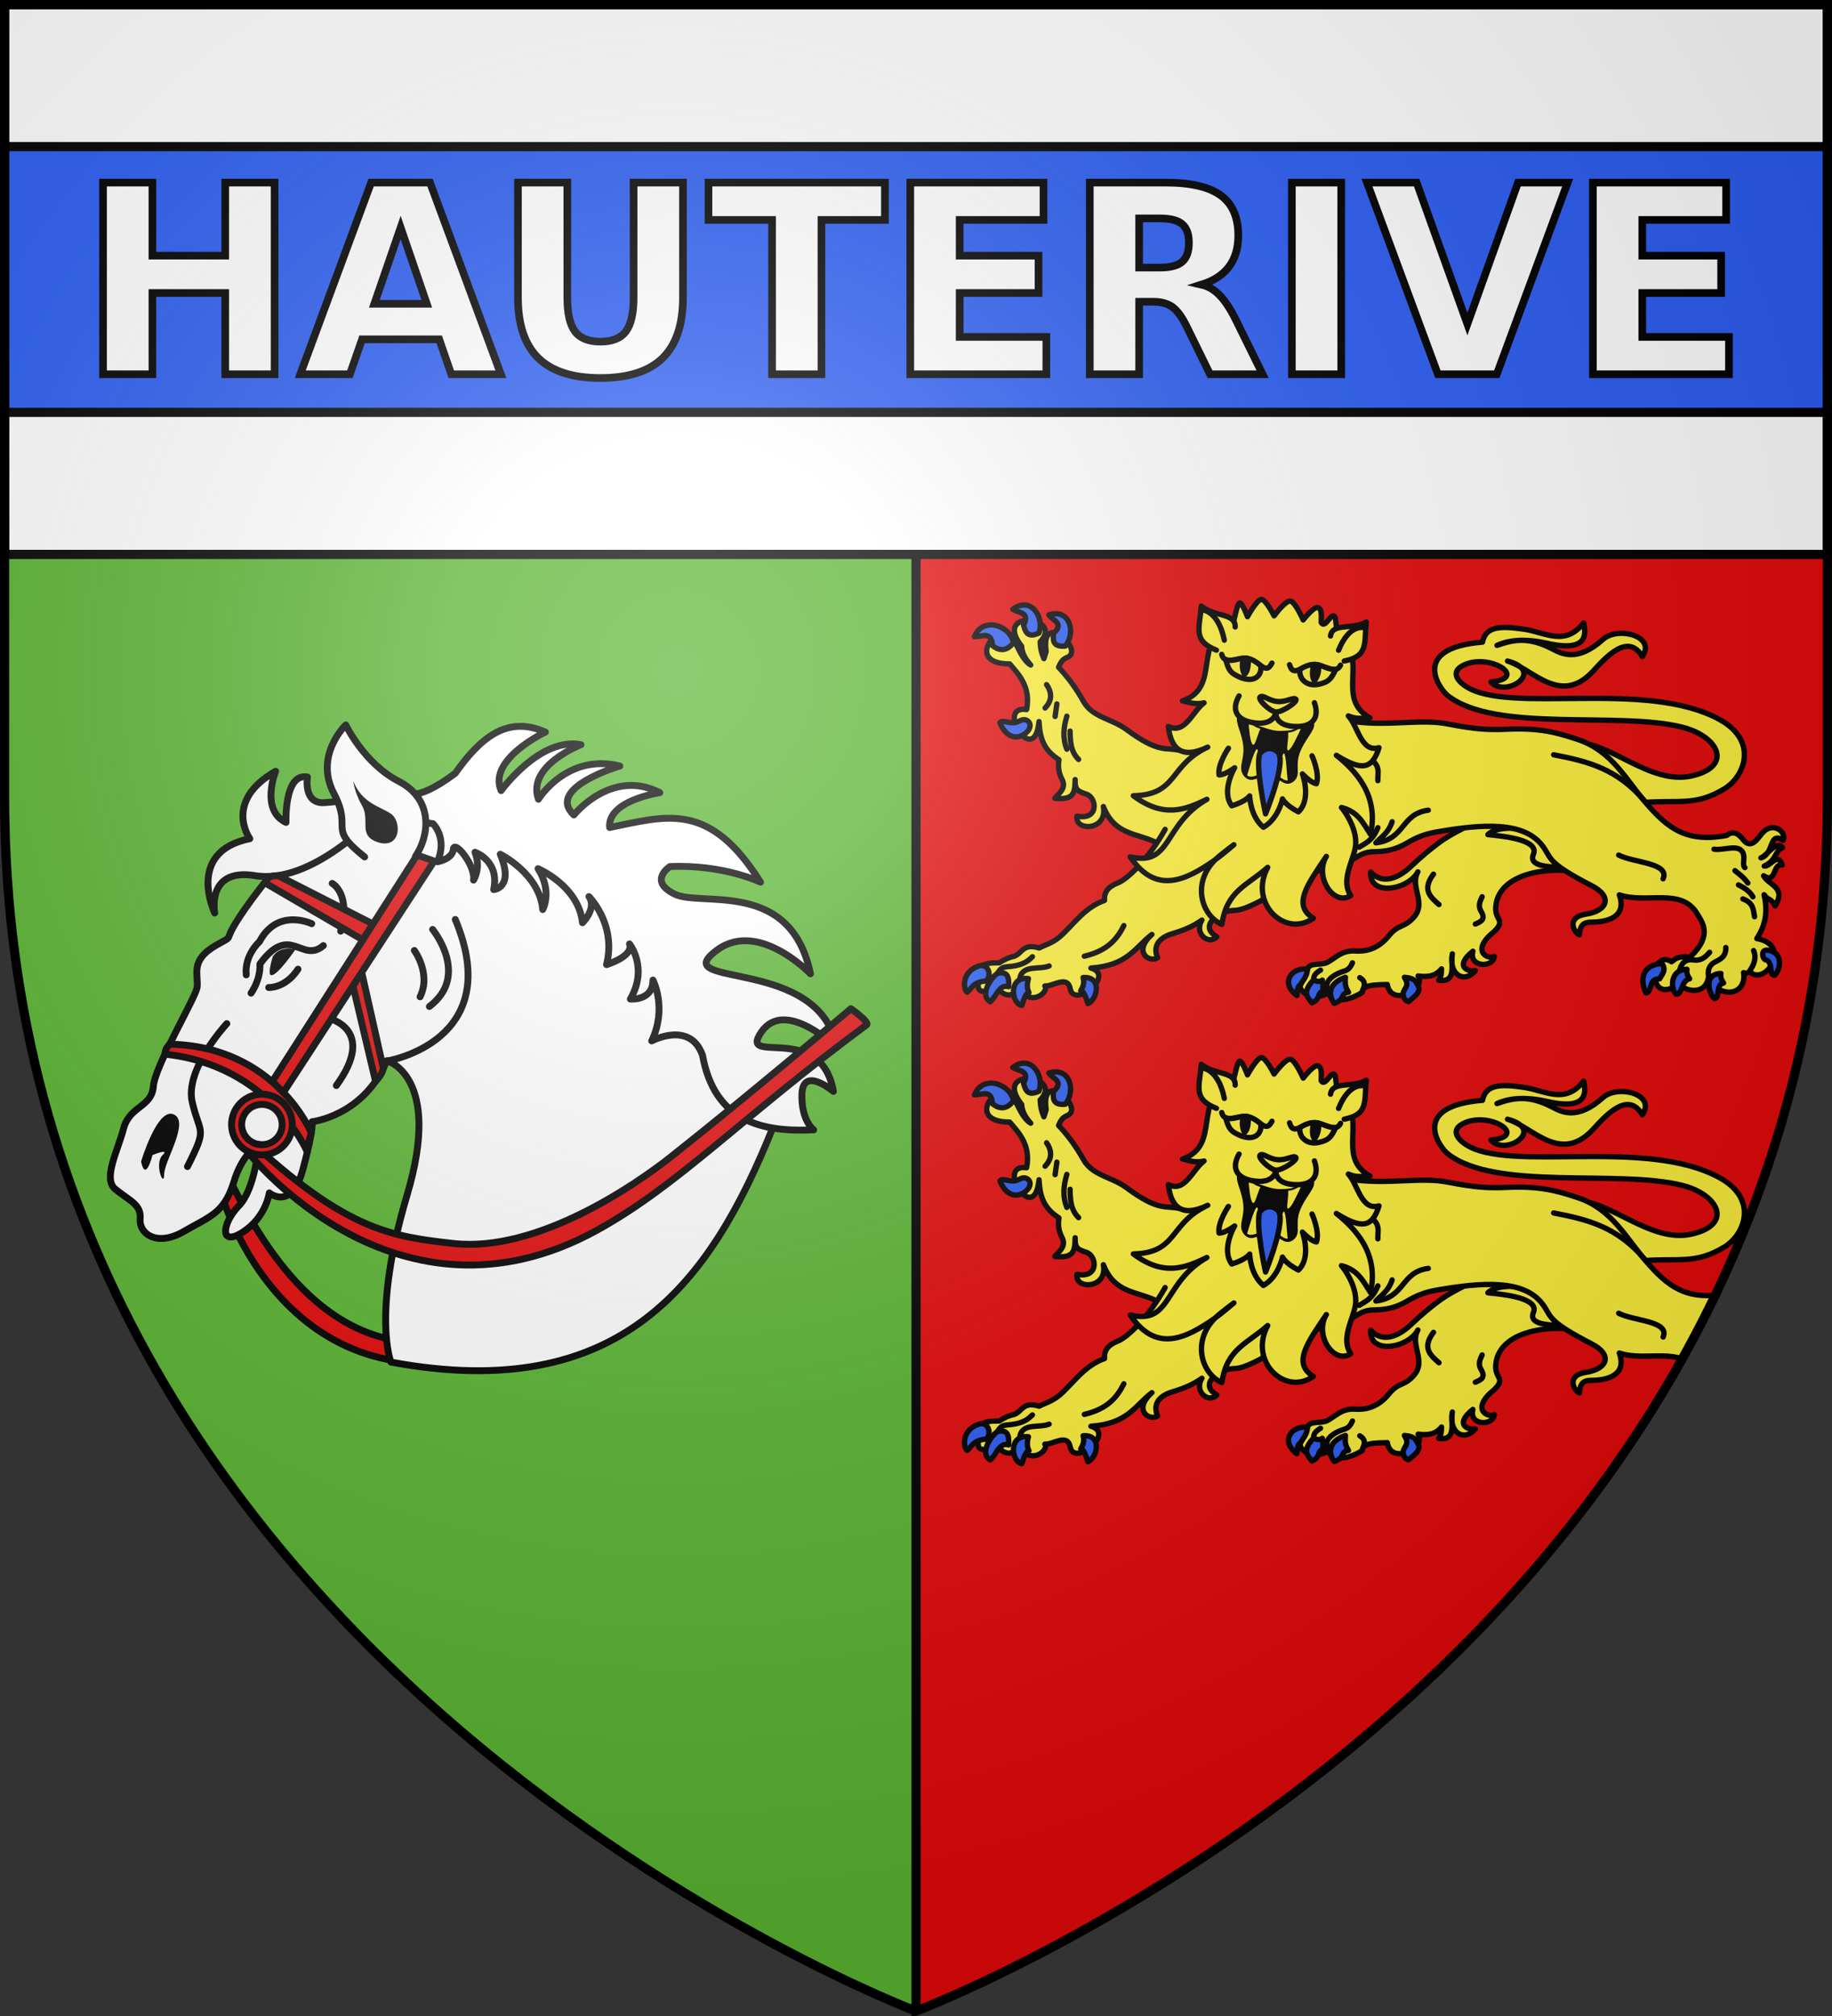
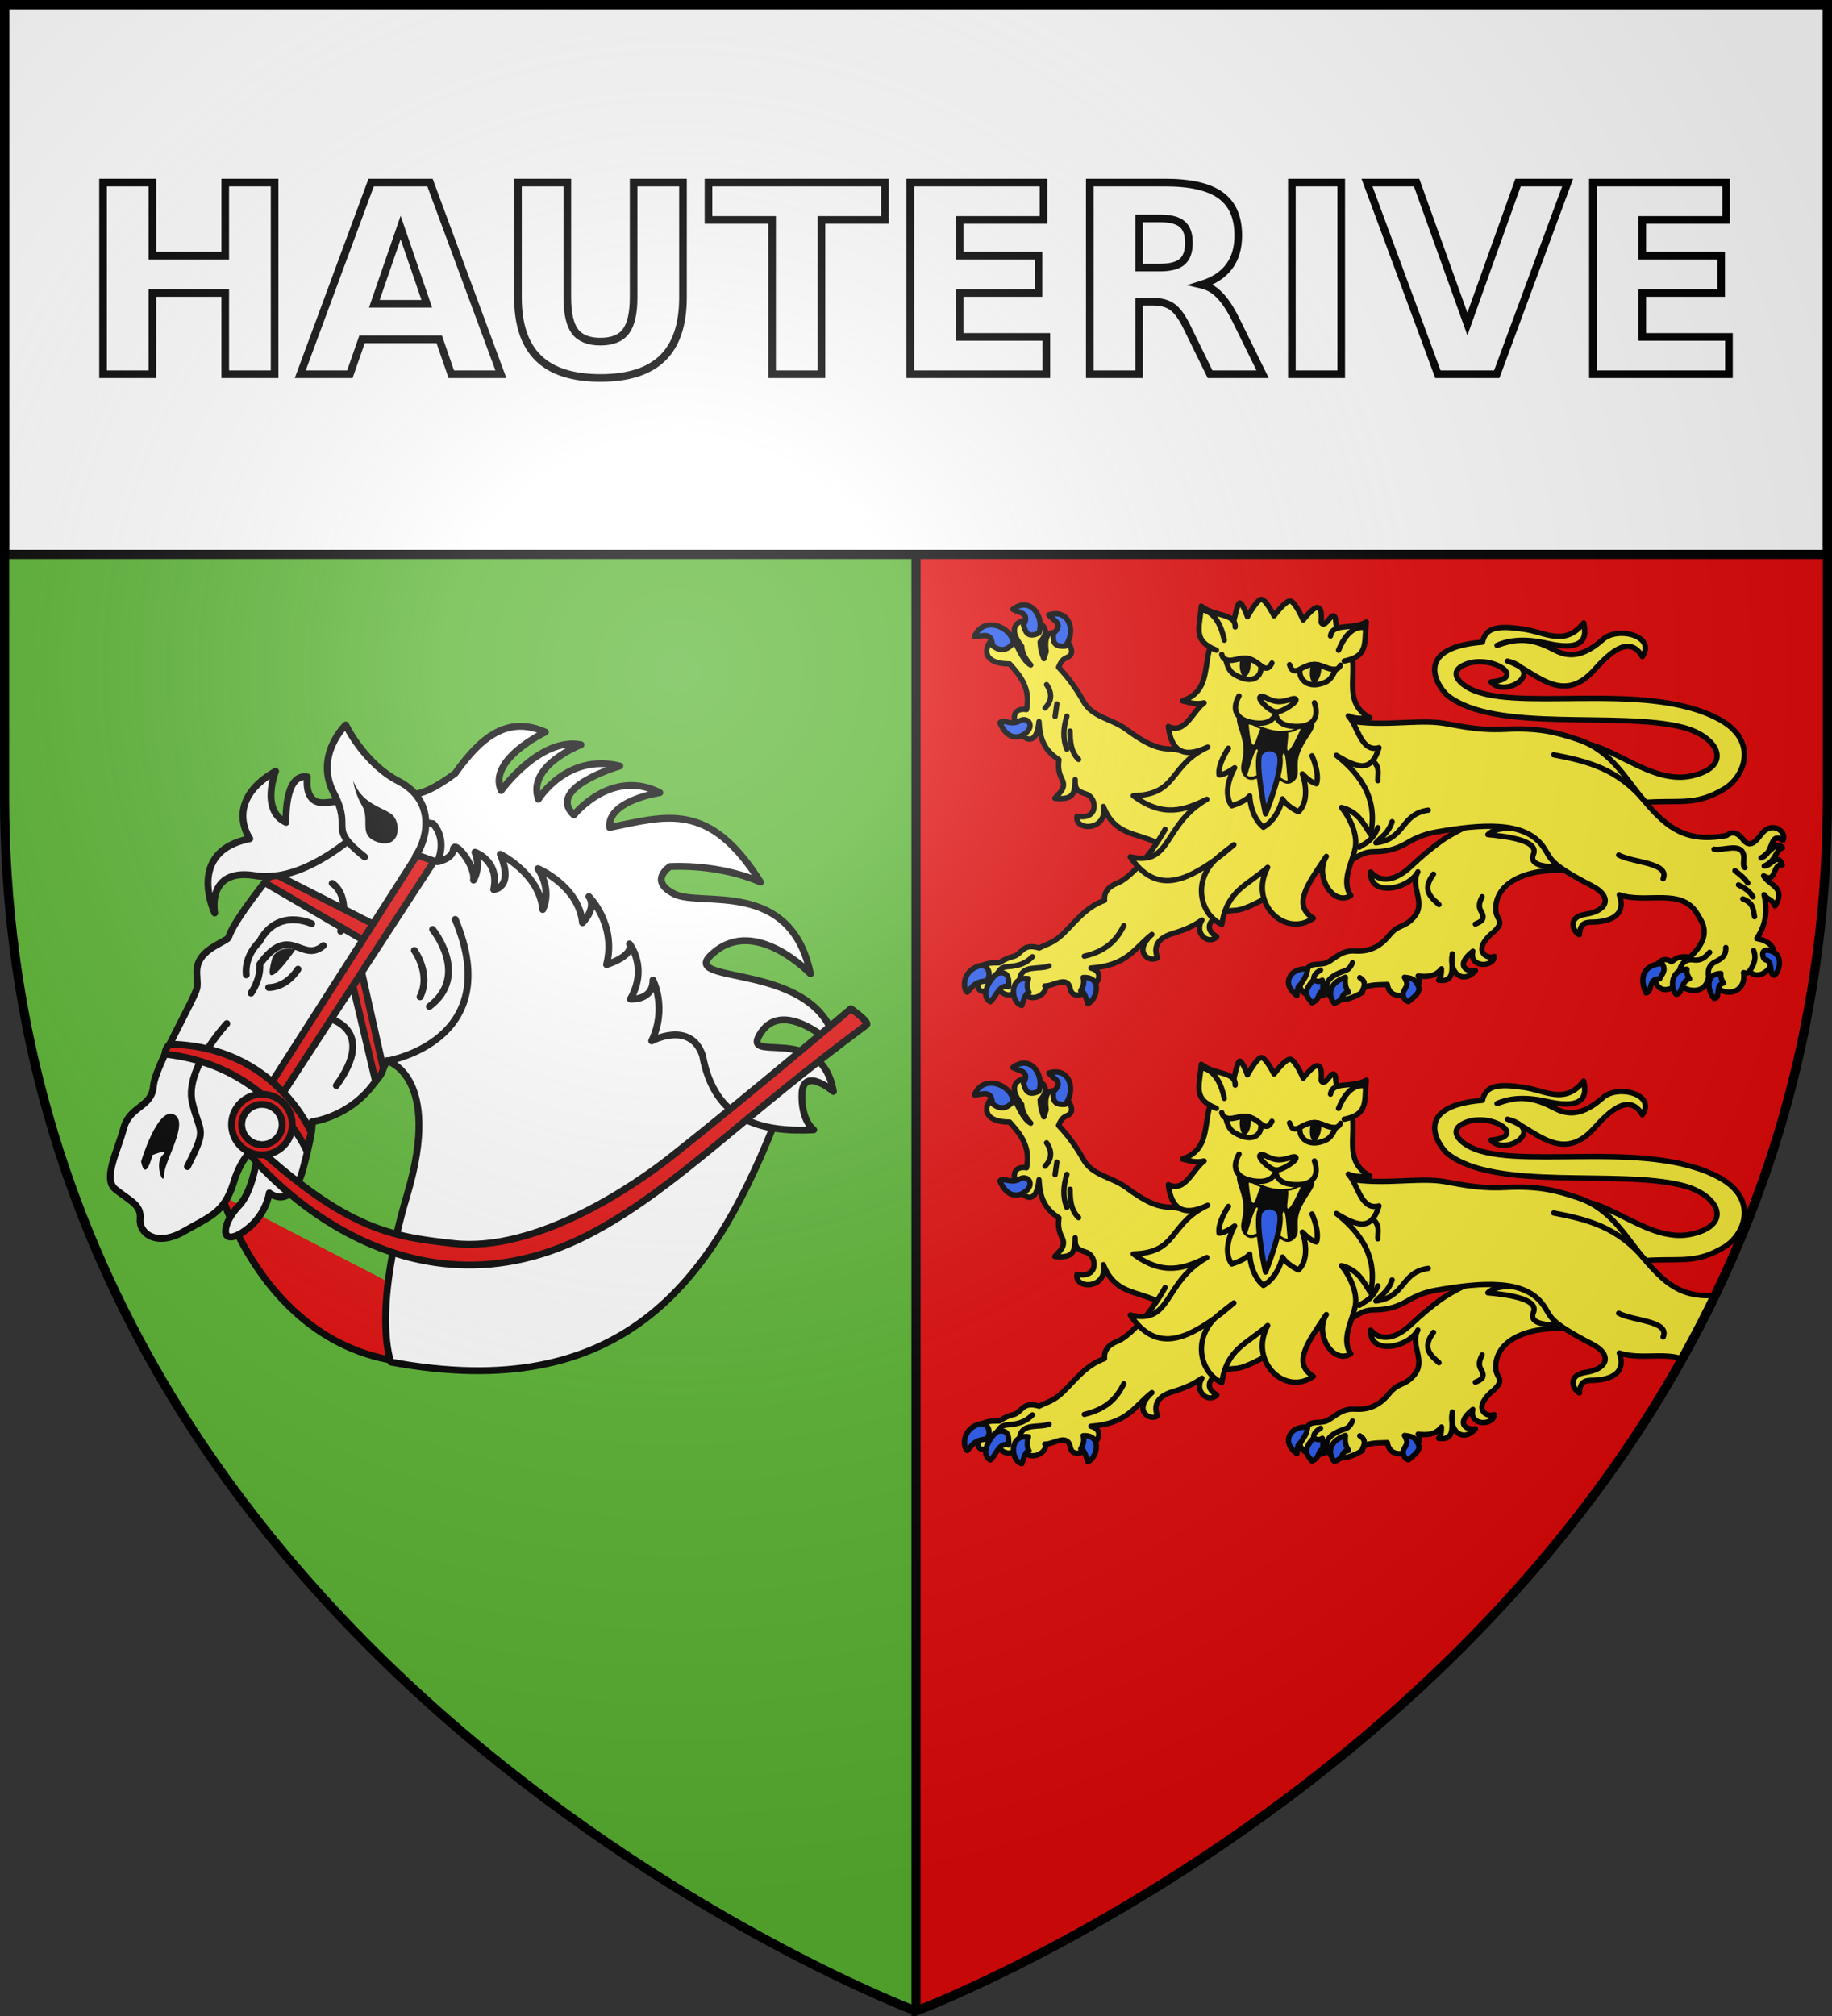
<svg xmlns="http://www.w3.org/2000/svg" xmlns:xlink="http://www.w3.org/1999/xlink" width="600" height="660">
  <rect width="100%" height="100%" fill="#333333" stroke="none" />
  <radialGradient id="d" cx="221.445" cy="226.331" r="300" gradientTransform="matrix(1.353 0 0 1.349 -77.63 -85.747)" gradientUnits="userSpaceOnUse">
    <stop offset="0" stop-color="#fff" stop-opacity=".314" />
    <stop offset=".19" stop-color="#fff" stop-opacity=".251" />
    <stop offset=".6" stop-color="#6b6b6b" stop-opacity=".125" />
    <stop offset="1" stop-opacity=".125" />
  </radialGradient>
  <clipPath id="a">
    <path d="M299.86-148.375v657S571.277 405.64 596.699 150.262a397 397 0 0 0 1.939-39.39v-259.247z" />
  </clipPath>
  <path fill="#5ab532" fill-rule="evenodd" d="M1.5 1.5v259.246c0 13.518.669 26.64 1.938 39.39C29.008 556.583 300 658.5 300 658.5V1.5z" />
  <path fill="#e20909" fill-rule="evenodd" d="M300 1.5v657s271.164-102.986 296.563-358.363a398 398 0 0 0 1.937-39.39V1.5z" />
  <path fill="none" stroke="#000" stroke-width="3" d="M300 658.5V1.5" />
  <g id="c" stroke="#000" stroke-linecap="round" stroke-linejoin="round" stroke-width="3.402">
    <path fill="#fcef3c" d="M122.374 152.533c-12.576-6.049-26.118-4.543-33.208-22.784 2.897 15.653-18.48 15.962-16.723 6.136 13.995 2.841 12.709-11.813 5.973-14.02-5.808-1.902-7.39-2.957-7.167-9.317-.18 8.376-.573 13.245-12.9 11.945 2.722-3.305 7.551-6.363 4.538-12.184-2.191-4.234-2.555-8.068-1.91-12.423-9.596-6.168-12.078-13.49-12.663-24.368-2.841 30.302-28.15-10.655-7.883-7.645 2.62-13.852-4.039-21.517-10.75-29.147-30.479 0-5.083-31.18 3.583-13.378 1.688 2.691 4.73 11.197 9.795 14.095-3.923-4.317-5.632-8.265-5.734-11.945C18.282 3.355 64.702 8.348 49.031 24.63c.338 6.333 1.45 8.02 2.39 10.75l1.433-4.538c-3.672-26.489 23.707-1.867 14.095 3.344-2.747 1.358-4.084 1.615-6.212 6.69 5.914 6.259 11.216 13.52 15.768 21.74 5.709 10.307 17.973 11.034 27.234 17.918 21.497 15.98 24.67 10.868 34.88 13.617l52.33 6.319-7.49 50.567z" transform="matrix(.516 0 0 .513 315.357 197.48)" />
    <path fill="#fcef3c" d="M128.363 144.316c-10.175 18.323-23.525 31.675-30.111 34.228-6.285 2.437-8.766 6.147-8.354 11.139-11.775 4.19-18.366 13.563-26.454 21.442-5.863 5.712-10.067 6.327-15.036 8.91-10.514-3.197-10.618 3.425-15.873 5.291-2.45.512-5.231 1.435-9.467 4.177-3.647.213-6.222-.646-12.81 2.506 3.768 4.832-9.013 21.254 11.19 13.864 3.94 3.118 8.153 7.552 14.707-.219 6.323 12.265 18.723 2.742 15.873-1.392 5.494.284 14.331-7.229 16.15 1.949 2.47 12.462 28.816-8.811 13.088-13.366 23.583-1.7 27.86-13.125 38.705-21.442-12.347 11.152-1.529 18.35 3.62 14.84-2.338-5.322-1.627-12.03 9.468-15.397 9.25-2.808 13.697-5.182 18.657-8.632-5.208 8.637 4.205 16.214 9.467 10.663-9.574-5.643-2.67-12.337 3.123-14.881 9.874-4.337 6.207 1.476 24.166-7.756l19.77-12.531M393.928 171.63c-30.83-4.739-55.46 4.353-55.749 23.168-.12 7.82 6.435 7.3-.928 14.685-15.133 12.194-4.454 18.13 0 15.929-.44 7.293-16.296 7.254-13.552-3.305-11.937 9.534-3.301 13.427 1.605 12.355-7.423 8.774-17.15 2.194-14.638-10.703-1.21 6.818 3.104 18.52-8.688 16.857 1.828-3.02 1.678-3.843 1.81-7.287-3.884 4.972-9.205 5.274-14.842 4.549 5.551 8.643-17.3 20.079-19.549 5.43-7.617.27-15.678-.041-15.928 5.068-11.316 7.115-20.51 5.44-21.72-.158-3.216 4.046-15.907 4.379-17.889-3.831 1.326-2.997 2.399-4.475 5.014-11.216 1.612-4.155 8.395-1.765 12.512-3.982 5.48-2.95 9.092-7.826 17.739-7.24 7.647.518 14.937-1.92 21.139-9.578 6.517-8.048 9.374-4.675 15.786-11.78 8.573-9.501-2.646-19.378 2.738-29.165-6.069 11.507-30.957 16.088-29.971.072 7.122 8.081 17.178 4.474 25.472-3.435 7.34-6.999 13.048-11.631 18.413-15.62 13.244-9.846 40.31-19.258 45.251-26.788z" transform="matrix(.516 0 0 .513 315.357 197.48)" />
    <path fill="#fcef3c" d="M333.219 147.678c10.177 1.022 32.815 3.305 28.873 12.611-2.656 6.269 5.796 7.552 11.781 7.965 5.513.38 6.69-1.57 7.468-2.82l-20.245-21.702c-6.415.172-22.427-1.919-27.877 3.946M389.008 89.073c21.679-.797 47.262 27.126 73.582 21.152 26.481-6.01 17.203-25.1-5.64-31.022C416.585 68.74 337.944 82.96 307.737 58.95c-5.022-3.99-24.426-30.305 22.048-34.098 2.051-9.914 10.66-10.623 26.664-8.204 13.3 2.009 25.804 11.11 37.56-4.103.951 5.378 4.483 19.31-22.947 13.076-12.683-2.908-23.465-2.646-32.047 1.282 10.993-3.923 20.39-5.35 34.868 2.146 6.042 3.13 15.958 8.918 32.453-6.006 9.145-8.274 33.921-2.364 24.91 11.038-9.142-15.89-23.74 1.106-31.213 9.23-20.79 22.605-38.454-1.53-54.352-6.41 24.654 6.503-1.088 23.945-10.512 13.332 24.194-2.382-.39-18.44-16.856-10.946-9.708 4.419-3.748 10.699.878 13.753 27.568 18.205 113.623-4.667 160.833 21.037 25.167 13.702 16.201 36.572 3.333 44.353-19.46 11.767-29.173 6.46-55.764 9.102z" transform="matrix(.516 0 0 .513 315.357 197.48)" />
    <path fill="#fcef3c" d="M241.005 74.24c21.993 5.017 43.903.224 61.101 1.987 8.696.892 22.252 5.256 42.116 4.238 21.538-1.103 32.758 2.037 46.182 6.545 21.719 7.295 30.597 25.922 43.442 40.794 13.26 15.354 25.1 25.29 50.901 20.416 4.413-3.52 7.926-.665 10.329 2.483 5.246 6.873 9.356-.557 12.216-3.92 6.78-7.972 15.735-.808 13.299 4.496-9.225-5.84-5.45 8.668-14.048 11.238 3.825-1.436 10.157-11.882 13.673-6.368-4.689 1.232-3.516 7.936-11.613 11.613 3.774.633 8.663-9.362 11.426-.655-6.205-1.378-3.517 12.283-11.8 6.836 3.234 6.22 14.571 7.035 7.304 19.293-2.985-5.683-3.808-2.84-7.024-7.211 2.883 12.57-.035 20.886-4.589 28.003 22.978 4.069 4.875 31.079-4.589 20.978-.79.983-2.05 1.265-3.84.75 2.317 14.467-15.195 17.372-22.289 3.184-2.417 13.435-18.893 7.153-18.543 2.997-1.555 2.938-12.537 9.421-15.172-1.311-.463-3.26.93-7.136 1.873-10.864 2.81-3.118 5.62-2.797 8.429-.937 2.47-1.562 3.205-3.79 11.8-2.997 14.63-13.954 7.585-22.275 4.59-27.44-10.016-17.27-32.153-6.377-49.543-12.27 5.135 14.486-8.225 17.252-16.858 17.42-3.715.073-8.09-.102-8.429 8.055-3.502-1.309-8.697-11.16 3.934-13.112 14.467-2.237 16.769-11.451 4.214-17.982-28.912-15.038-25.615-17.244-31.187-25.1-11.728-16.534-38.654-14.507-67.992-9.365-7.611 1.334-13.195 3.876-17.981 6.743-8.128 4.87-14.646 5.755-21.54 5.807-6.613.05-9.625 2.905-13.861 5.245-11.615 6.415-18.291 6.752-24.35 7.117z" transform="matrix(.516 0 0 .513 315.357 197.48)" />
    <path fill="none" d="M251.594 155.673c4.066-2.646 8.258-3.913 11.79-12.422m-.007-30.01c-.236-4.81 2.227-9.933-5.933-14.431-2.83-1.56-5.011-3.462-6.496-6.214m44.439 39.496c-17.554 2.365-14.424 18.48-33.266 20.844 3.58-3.996 7.751-5.927 10.317-13.475m102.532-42.74c21.885 4.255 40.486 8.904 57.938 29.783m-16.672 34.222c9.487 5.02 32.517 4.833 28.212 15.158m54.921 58.864c1.261-2.096 5.04-7.05 2.505-13.077m-47.044 13.1c.702-4.027 3.193-7.89 8.635-7.145 3.07.42 6.266.308 10.495-4.839m-.52 16.153c-1.072-4.67.293-8.18 4.093-10.049 3.618-1.78 6.896-3.675 6.7-9.156m5.806-49.054c2.646 2.213 5.17 3.817 8.188 7.89m-5.955 1.192c3.45 1.8 6.87 3.655 9.156 7.592m-6.402 1.34c7.092 2.679 6.584 7.2 7.444 11.389m-25.702-43.1c6.226 1.091 16.581-4.175 18.674 3.281.877 3.123-.916 6.928.905 8.467M59.648 64.27l-1.119 8.02m-5.409-20.33c3.945 5.771 3.072 10.64-.933 14.92m13.803 5.223c-2.122 7.026-2.83 14.052 0 21.077m2.052-11.564c.045 6.734.474 13.314 5.409 18.092M36.053 239.904c1.425-9.603 12.356-5.737 18.672-8.41m-32.634 4.373c1.162-1.29 1.752-3.58 6.056-3.87 8.604-.578 12.537-2.848 15.98-6.391m32.971-.337c14.868-3.52 20.849-11.112 25.065-19.513m120.547 34.49c-.386-2.437 1.362-4.4 4.298-6.1m26.46 14.23c-.079-1.905 3.937-6.175-1.559-9.432m-20.16 9.274c-1.52-3.797-1.45-7.496 4.728-11.1 5.656-3.3 8.05-1.373 10.786-7.633m51.44-56.584c-7.508 9.939-1.952 14.653 3.485 19.414m23.066 12.446c3.073-1.384 6.943-2.692 3.65-8.131-2.015-3.33-.84-6.195.664-9.293m-85.3-27.224c1.463-6.416 5.668-14.987-.945-25.435" transform="matrix(.516 0 0 .513 315.357 197.48)" />
    <path fill="#2b5df2" d="M57.446 19.32c7.07-6.506-.231-8.245-2.906-11.889 13.631-4.272 17.352 11.575 10.398 19.95-8.557.691-7.542-4.438-7.492-8.06m-18.98-5.257c4.418-8.532-3.038-7.668-6.797-10.178 11.348-8.677 20.264 4.942 16.594 15.191-7.805 3.576-8.605-1.59-9.797-5.013M36.119 75.07c-5.78 3.329-10.42-1.433-12.609 1.19 3.27 8.183 9.22 11.123 14.988 7.612 3.615-2.2 4.799-5.23 3.806-7.375-.808-1.746-3.33-3.07-6.185-1.427M18.752 27.014c-.44-9.599-6.908-5.416-11.419-5.71 5.489-13.188 22.795-6.904 24.742 3.807-4.972 6.999-10.58 4.27-13.323 1.903M76.31 238.895c12.279-.873 9.12 13.914 3.028 16.654-1.35-4.376-2.748-8.287-4.541-8.243 1.14-2.15 2.613-4.47 1.513-8.411m-34.705.673c-12.615-1.714-11.306 15.596-4.205 17.158 1.35-4.375 2.749-8.286 4.542-8.243-1.14-2.15-1.436-4.974-.337-8.915M17.381 254.37c-7.818-4.66 2.219-17.515 4.878-18.168 6.073-1.49 7.22 2.478 6.729 8.58-5.87-2.007-7.776 6.294-11.607 9.588m-2.86-13.29c4.153-2.791 1.945-11.896-4.878-9.42-10.641 3.863-9.426 14.916-6.897 16.654 3.047-2.777 3.783-6.516 11.775-7.233m500.702-3.704c-4.02.358-.444-8.692-5.922-9.845-1.7-.526-3.289-6.853 1.692-6.076 10.568 1.647 7.532 13.111 4.23 15.92m-38.339 14.844c4.021.357.444-8.692 5.923-9.845-1.208-1.784-2.11-3.683-1.692-6.077-11.26.164-7.532 13.112-4.23 15.922m-24.226-2.692c4.02.357 3.136-8.692 8.614-9.845-1.208-1.784-2.11-3.683-1.692-6.077-11.26.164-10.224 13.112-6.922 15.922m-19.037-.792c4.334-.795 1.208-9.434 8.646-9.018 1.148-2.69 4.587-5.25 1.426-9.82-16.853 1.484-11.702 16.09-10.072 18.838m-153.374-10.015c2.454 4.345 1.698 5.135-.266 8.583-1.53 2.685.366 6.625 2.9 6.945 3.264-2.976 8.439-6.118 5.97-10.294-1.461-2.474-1.674-4.65-8.604-5.234m-37.434 0c-.603 5.688.759 7.448 1.941 9.566-5.666.835-1.627 4.443-9.012 7.071-1.522-1.544-7.235-11.546 7.071-16.637m-20.103 1.525c-7.942 8.454-3.701 11.38-1.11 14.835 5.802-2.803 3.156-6.564 6.794-7.348 0-2.357.39-4.519-.277-7.21-1.803 1.256-3.605 1.054-5.407-.277m-4-6.657c-.31 4.797-2.84 6.819-4.47 9.965-2.074.676-1.9 4.048-2.232 6.815 0 0-8.962-5.954-3.713-13.165 1.876-2.577 6.538-4.446 10.416-3.615" transform="matrix(.516 0 0 .513 315.357 197.48)" />
    <g stroke-width="4.284">
      <path d="M294.225 31.948c-3.656-1.547-15.624 8.142-15.624 8.142s-2.93-14.582-6.426-15.392S257.88 35.27 257.88 35.27s-1.1-12.551-3.26-12.29c-2.162.262-8.018 13.093-9.039 14.023-36.364 4.299-21.643 47.84-55.355 50.164 4.85 2.508 8.994 5.743 16.274 5.964-10.809 4.324-21.252 20.885-32.492 10.975-2.859 19.523 4.894 28.212 26.121 24.135-34.041 6.097-32.639 30.891-67.513 22.409 18.42 23.616 36.906 21.731 56.039 17.903-39.57 10.647-40.724 45.121-71.13 28.85 11.997 34.908 37.776 29.809 64.931 19.776 4.51-2.615 17.595-7.836 17.595-7.836s-11.77 5.684-17.595 7.836c-23.246 13.475-21.899 40.625-8.222 51.49 10.821-25.28 27.647-24.866 47.227-34.837-22.298 23.799-1.341 58.58 24.68 48.848-13.873-14.86 2.903-27.504 22.881-45.285-13.667 13.128-4.849 40.588 10.733 35.415-4.795-13.607 8.578-25.784 13.505-36.378 4.922-10.581 1.334-25.668-2.405-33.864 12.01 6.827 13.296 16.03 16.812 26.85 14.968-28.8 1.371-52.98-9.935-68.369 15.457 16.411 24.278 19.253 34.51 2.88-14.989.297-11.64-20.693-17.084-30.974 5.695 4.535 10.952 4.745 16.274 5.965-23.582-22.942 13.279-46.025-7.865-71.948.008-.488 1.833-11.57 1.833-12.05 0-8.794-10.048 6.842-11.792-.018 1.797-6.33 3.374-10.177.541-12.186-2.833-2.008-13.927 6.545-13.927 6.545s-2.34-15.768-5.997-17.314z" style="fill:#fff03c;fill-rule:evenodd;stroke:#000;stroke-width:4.284;stroke-linecap:round;stroke-linejoin:round" transform="matrix(.396 -.105 .106 .394 302.698 215.076)" />
      <path d="M232.757 110.888c2.403.28 3.396 8.711 10.831 13.699 8.497 5.7 11.723 7.856 22.092 9.502 10.37 1.646 18.744-7.04 19.318-2.865s-10.317 9.731-17.024 19.597c-6.707 9.865-3.386 17.218-9.76 19.88-6.373 2.663-7.298-5.961-15.819-9.256-8.52-3.296-15.108 2.594-18.245-3.985s3.866-10.777 5.747-22.325c1.882-11.547-1.645-21.156 1.77-23.782.427-.328.746-.506 1.09-.465" transform="matrix(.396 -.105 .106 .394 302.698 215.076)" />
      <path fill="#fcef3c" fill-rule="evenodd" stroke="none" d="M408.875 236.246c.266 2.871.535 6.799 1.433 7.52.742.594 1.423-2.978 2.48-5.154-.202-.069-.348-.133-.563-.206-1.472-.5-2.52-1.339-3.35-2.16m17.467 1.715c-1.14.82-2.57 1.7-4.352 1.886-.04.004-.066-.014-.105-.01.208 2.4-.878 6.259.107 5.799 1.114-.52 3.016-4.873 4.35-7.675m-14.637 7.325c-.84.015-2.292 5.498-3.264 8.546 1.334 1.057 2.783-.039 4.813-.552-.854-2.917-1.293-7.745-1.4-7.878-.058-.07-.084-.117-.15-.116m10.023 10.25c-1.193.07-2.27-1.14-3.955-1.904 1.214-2.374 2.33-6.8 2.59-6.953.053-.03.114-.065.162-.037.69.399.887 6.445 1.203 8.894" />
      <path d="M323.386 89.567c20.058 1.199 18.833-9.596 25.128-25.682-12.972 3.205-26.182-6.587-30.52 3.44m-71.741-26.608c3.3-10.84-13.726-11.946-21.835-23.174-5.824 16.945-14.102 24.825 2.573 37.318m7.95 40.112c-8.81 8.902-7.677 18.593 7.024 24.348 14.7 5.754 18.119-4.323 18.119-4.323s-4.424 9.708 10.514 14.817c14.938 5.108 22.075-1.552 21.12-14.033" style="fill:#fff03c;fill-rule:evenodd;stroke:#000;stroke-width:4.284;stroke-linecap:round;stroke-linejoin:round" transform="matrix(.396 -.105 .106 .394 302.698 215.076)" />
      <path d="M251.074 100.074c2.806-1.044 5.3 4.349 12.02 7.016 6.722 2.667 13.737-.249 14.992 2.114 1.264 2.381-13.451 7.468-18.002 5.794-4.718-1.736-11.867-13.861-9.01-14.924" style="fill:#fff03c;fill-rule:evenodd;stroke:#000;stroke-width:4.284;stroke-linecap:round;stroke-linejoin:round" transform="matrix(.396 -.105 .106 .394 302.698 215.076)" />
      <path fill="none" d="M345.775 67.856s-10.507-6.615-24.526 12.183m-1.59 11.945c-5.423 6.666-12.851-3.44-18.853-5.512-9.861-3.403-20.172 6.541-20.391-5.327m-13.271-4.864c-7.852 8.91-8.779-4.959-19.002-9.11-5.797-2.354-18.192 1.31-17.948-7.977m-14.31 74.186s-11.89 10.213-12.768 18.76c4.486 1.328 13.517-2.331 13.517-2.331s-15.433 14.933-10.163 28.9c11.9-.39 15.932-3.98 15.932-3.98s-3.943 15.66 4.048 27.142c13.53-3.594 20.66-18.085 20.66-18.085s.751 5.343 9.575 13.328c13.063-7.249 10.96-28.609 10.96-28.609s4.52 8.625 8.801 10.511c4.864-7.086 2.407-22.557 2.407-22.557M235.132 48.714c1.533-24.266-10.545-27.917-10.545-27.917" transform="matrix(.396 -.105 .106 .394 302.698 215.076)" />
      <path d="M253.038 146.297c5.914 8.63-22.137 45.604-22.137 45.604s1.716-37.538 7.917-47.786c0 0 8.306-6.447 14.22 2.182" style="fill:#2b5df2;fill-rule:evenodd;stroke:#000;stroke-width:4.284;stroke-linecap:round;stroke-linejoin:round" transform="matrix(.396 -.105 .106 .394 302.698 215.076)" />
      <path d="M314.902 94.491c-5.822 7.015-8.48 7.833-14.802 7.888-10.983.097-15.774-8.476-12.6-15.496 15.942-4.787 16.857 4.28 27.402 7.608M232.2 64.094c-.114 9.185 1.378 11.529 6.181 15.665 10.708 9.22 18.791 4.137 19.558-3.766-10.077-15.081-17.263-6.457-25.74-11.899" style="fill:#fcef3c;fill-rule:evenodd;stroke:#000;stroke-width:4.284;stroke-linecap:round;stroke-linejoin:round" transform="matrix(.396 -.105 .106 .394 302.698 215.076)" />
      <path fill-rule="evenodd" d="M298.678 85.986c.83.188-4.354 7.54-2.37 12.626 1.589-.839 6.045-5.61 6.112-11.41-.88-.539-2.07-.965-3.742-1.216M250.08 68.175c-.756-.394-1.561 8.563-6.367 11.16-.67-1.666-.959-8.194 2.746-12.662 1.254.275 2.47.736 3.62 1.502" transform="matrix(.396 -.105 .106 .394 302.698 215.076)" />
    </g>
  </g>
  <use xlink:href="#c" width="100%" height="100%" clip-path="url(#a)" transform="translate(0 150)" />
  <g stroke="#000">
    <path fill="#fff" stroke-linecap="round" stroke-linejoin="round" stroke-width="3" d="M1.5 1.5h597v180H1.5z" />
-     <path fill="#2b5df2" stroke-linecap="round" stroke-linejoin="round" stroke-width="3" d="M1.5 48h597v87H1.5z" />
    <path fill="#fff" stroke-width="2.5" d="M521.697 59.772h43.63v12.232h-27.464V83.69h25.825v12.232h-25.825V110.3h28.387v12.232h-44.553zm-73.99 0h16.25l16.63 46.323 16.586-46.323h16.251l-23.221 62.759h-19.275zm-24.608 0h16.167v62.759H423.1zm-43.21 27.827q5.082 0 7.265-1.891 2.226-1.892 2.226-6.222 0-4.287-2.226-6.137-2.183-1.85-7.264-1.85h-6.803v16.1zm-6.802 11.182v23.75H356.92v-62.76h24.691q12.388 0 18.14 4.162 5.796 4.162 5.796 13.157 0 6.222-3.024 10.215-2.981 3.993-9.028 5.885 3.317.757 5.921 3.447 2.645 2.648 5.333 8.07l8.776 17.824H396.31l-7.643-15.595q-2.31-4.708-4.703-6.432-2.352-1.723-6.299-1.723zm-74.956-39.01h43.63v12.233h-27.463V83.69h25.825v12.232h-25.825V110.3h28.387v12.232H298.13zm-66.095 0h57.781v12.233h-20.786v50.527h-16.167V72.004h-20.828zm-62.4 0h16.167v37.623q0 7.776 2.52 11.14 2.56 3.32 8.314 3.32 5.795 0 8.314-3.32 2.562-3.364 2.562-11.14V59.772h16.167v37.622q0 13.325-6.677 19.84t-20.366 6.516q-13.648 0-20.324-6.516-6.677-6.515-6.677-19.84zm-25.783 51.326h-25.28l-3.988 11.434H98.334l23.221-62.76h19.275l23.221 62.76h-16.25zm-21.248-11.644h17.175l-8.567-24.969zM33.75 59.772h16.167V83.69h23.851V59.772h16.167v62.759H73.768V95.922H49.917v26.609H33.75z" />
    <g fill="#e20909" stroke-linecap="round" stroke-linejoin="round" stroke-width="1.048">
-       <path d="M-237.392 117.842s-25.105 25.892 2.303 50.455c.191.17 2.232-1.825 2.232-1.825-1.579-4.98-24.352-15.448-2.122-48.37" transform="matrix(1.073 -1.859 1.86 1.074 108.25 -176.397)" />
+       <path d="M-237.392 117.842s-25.105 25.892 2.303 50.455" transform="matrix(1.073 -1.859 1.86 1.074 108.25 -176.397)" />
      <g fill="#fff">
        <path d="M-182.989 102.33c-2.116-1.23-4.728-2.055-7.771-2.443-16.017-2.4-9.852.489-13.976-1.905-4.125-2.393-5.209-.034-7.092.711-1.785.573-13.574.397-16.38 1.756-2.827 1.347-4.302-1.577-7.666-.771-3.463.978-8.474 1.058-8.794 3.63-.438 2.734-.036 4.576-2.034 5.485-1.981.918-2.494 4.298 1.65 6.702 4.125 2.395 5.511 3.889 10.152 2.905 4.736-1.16 7.095.38 7.095.38s-6.112 2.948-9.65 2.044c-3.527-.898-6.984.544-3.186 2.518 3.791 1.97 7.238.523 7.238.523s-.792 4.366 5.727 2.634c6.519-1.733 6.93-2.414 6.93-2.414s4.68 6.394 13.77 5.234c0 0 2.344 8.484-16.18 12.903-18.526 4.418-23.316 10.602-23.316 10.602 11.97 33.784 34.993 36.134 60.093 32.575 0 0-3.086-8.227 3.195-13.545s26.993-27.543 11.348-54.09c0 0-1.855-10.269-11.153-15.435" transform="matrix(1.073 -1.859 1.86 1.074 108.25 -176.397)" />
        <path d="M-192.651 97.641c-2.698-6.852-7.945-2.312-7.945-2.312s5.84-8.563 12.492-1.025c0 0 2.842-6.394 10.871-1.735 0 0-6.335.92-5.96 5.275 0 0 6.438-4.078 7.63-.628 0 0-4.085 1.536-1.964 4.375 2.021 3.012 7.57 9.45 7.57 9.45s-1.503 2.115 6.148 5.406c6.606.616 11.661 2.4 12.334 8.767 0 0-8.008-5.567-11.101-1.386 0 0 10.073 1.019 12.155 7.054 0 0-6.9-5.614-10.454-1.47 0 0 8.288.213 10.604 8.222 0 0-8.592-8.204-9.973-2.34 0 0 9.09 1.367 9.5 9.65 0 0-5.02-6.36-8.428-3.972 5.807 6.587 11.174 11.081 4.29 24.093 0 0-.45-6.236-4.846-13.154 0 0-3.573-1.844-3.285 2.69.27 4.524 10.93 14.157-.16 24.039 0 0 3.376-11.6-4.592-14.386-7.85-2.947 7.56 14.5-3.152 23.452 0 0 2.692-10.619-3.708-11.115-6.383-.486 6.102 6.989-2.335 14.044 0 0 1.057-5.822-2.6-4.037-3.755 1.957-3.976 4.358-3.976 4.358-4.239-6.597-6.524-13.67 1.356-20.358 3.688-4.295-1.972-7.81-1.972-7.81 5.568-.445 8.135-4.472 8.135-4.472-2.772 1.609-4.233-1.537-4.233-1.537 5.54-.002 7.216-4.316 7.216-4.316-1.29 1.55-4.488-1.455-4.488-1.455 6.129-1.73 7.647-7.514 7.647-7.514-.926 1.991-3.955 1.152-3.955 1.152 4.588-3.312 3.758-10 3.758-10-1.924 3.71-5.043 3.739-5.043 3.739 4.489-3.14 4.067-9.82 4.067-9.82-3.412 4.454-5.172 1.824-5.172 1.824 4.31-1.406 3.502-5.322 3.502-5.322-1.607 2.055-3.79 1.937-3.79 1.937 2.118-.839 3.956-5.748 2.484-4.993-1.373.582-2.813-1.173-2.813-1.173 3.965-.457 4.688-3.485 4.688-3.485l-3.323-8.134s-14.158-3.16-17.18-11.578" transform="matrix(1.073 -1.859 1.86 1.074 108.25 -176.397)" />
        <path d="M-181.756 110.859c1.102-7.405 2.642-3.523 6.041-8.905 3.516-5.544 9.954-3.647 9.954-3.647s-3.723 5.424-3.397 11.359c.225 6.106-5.013 8.122-8.63 7.862" transform="matrix(1.073 -1.859 1.86 1.074 108.25 -176.397)" />
      </g>
    </g>
  </g>
  <path d="M89.332 313.179s-2.1 6.622-.252 6.053c2.06-.199 7.644-8.33 7.644-8.33s-4.951-1.587-7.392 2.277" />
  <path fill="none" stroke="#000" stroke-linecap="round" stroke-linejoin="round" stroke-width="2.25" d="M88 323.298s5.46.312 9.6-6.005m-15.376 7.846s3.14-4.265 2.905-9.546c9.91-13.57 13.681.02 20.77-6.021m35.788-5.291s12.382 15.044-1.058 25.225m-4.927-18.341s5.604 7.613 1.875 15.17m-35.485-23.93s-11.176-5.399-17.119 5.892c0 0-4.967 4.33-4.325 10.854m46.024 28.219s39.25-6.296 22.433-46.365m-41.682 32.31s16.274 3.454 2.735 22.062m-35.873-20.262s-13.842 14.843-11.326 25.707c2.512 10.866 5.145 7.877-1.563 21.084m47.4-92.707s6.247 3.305 2.773 15.64" />
  <path d="M46.2 380.293s5.275-17.8 10.663-15.478c5.377 2.328-2.893 14.955-3.088 19.498.018 4.914-3.31-3.022-.656-6.024 2.83-2.61-3.181-.142-3.181-.142s-2.221 9.154-3.737 2.146M115.696 255.694s.37 3.727 2.921 8.17c2.765 4.812-1.758 9.872 5.631 12.029 7.177 1.786 7.308-7.151 3.729-9.527-3.58-2.376-9.452-3.434-12.28-10.672" />
  <g fill="#e20909" stroke="#000" stroke-linecap="round" stroke-linejoin="round" stroke-width="1.048">
    <path d="M-229.79 118.323s-13.327 33.646 16.439 51.653c12.19 7.375 25.876 10.465 47.698 19.958.647.282.95-3.294.95-3.294s-19.873-7.14-33.448-12.55c-5.965-2.378-22.7-10.2-27.889-22.062-3.73-8.524-6.29-14.841-2.238-33.438" transform="matrix(1.073 -1.859 1.86 1.074 108.25 -176.397)" />
    <g fill-rule="evenodd">
      <path d="M-223.042 99.511c6.534 14.68-1.92 26.063-1.92 26.063l2.715-.763s8.698-11.26.892-25.429c-.595-.155-1.17-.16-1.687.13M-192.779 99.821l-.073 17.119 2.877.131-.85-16.182c-.642-1.207-1.251-1.403-1.954-1.068" transform="matrix(1.073 -1.859 1.86 1.074 108.25 -176.397)" />
      <path d="m-218.444 115.773-.638 2.302 42.085 2.28-.509-2.715zM-199.697 119.159l-10.863 10.239c.702.137 1.384.311 2.309.037l11.007-10.147z" transform="matrix(1.073 -1.859 1.86 1.074 108.25 -176.397)" />
    </g>
    <path d="M-224.937 113.058a4.624 4.624 0 1 0-.001 9.249 4.624 4.624 0 0 0 .001-9.249m-.008 1.54a3.1 3.1 0 0 1 3.083 3.091 3.06 3.06 0 0 1-3.066 3.077 3.1 3.1 0 0 1-3.084-3.093 3.06 3.06 0 0 1 3.067-3.075" transform="matrix(1.073 -1.859 1.86 1.074 108.25 -176.397)" />
  </g>
  <path fill="url(#d)" fill-rule="evenodd" d="M300 658.5s298.5-112.32 298.5-397.772V2.176H1.5v258.552C1.5 546.18 300 658.5 300 658.5" />
  <path fill="none" stroke="#000" stroke-width="3" d="M300 658.397S1.5 546.095 1.5 260.688V1.5h597v259.188c0 285.407-298.5 397.71-298.5 397.71z" />
</svg>